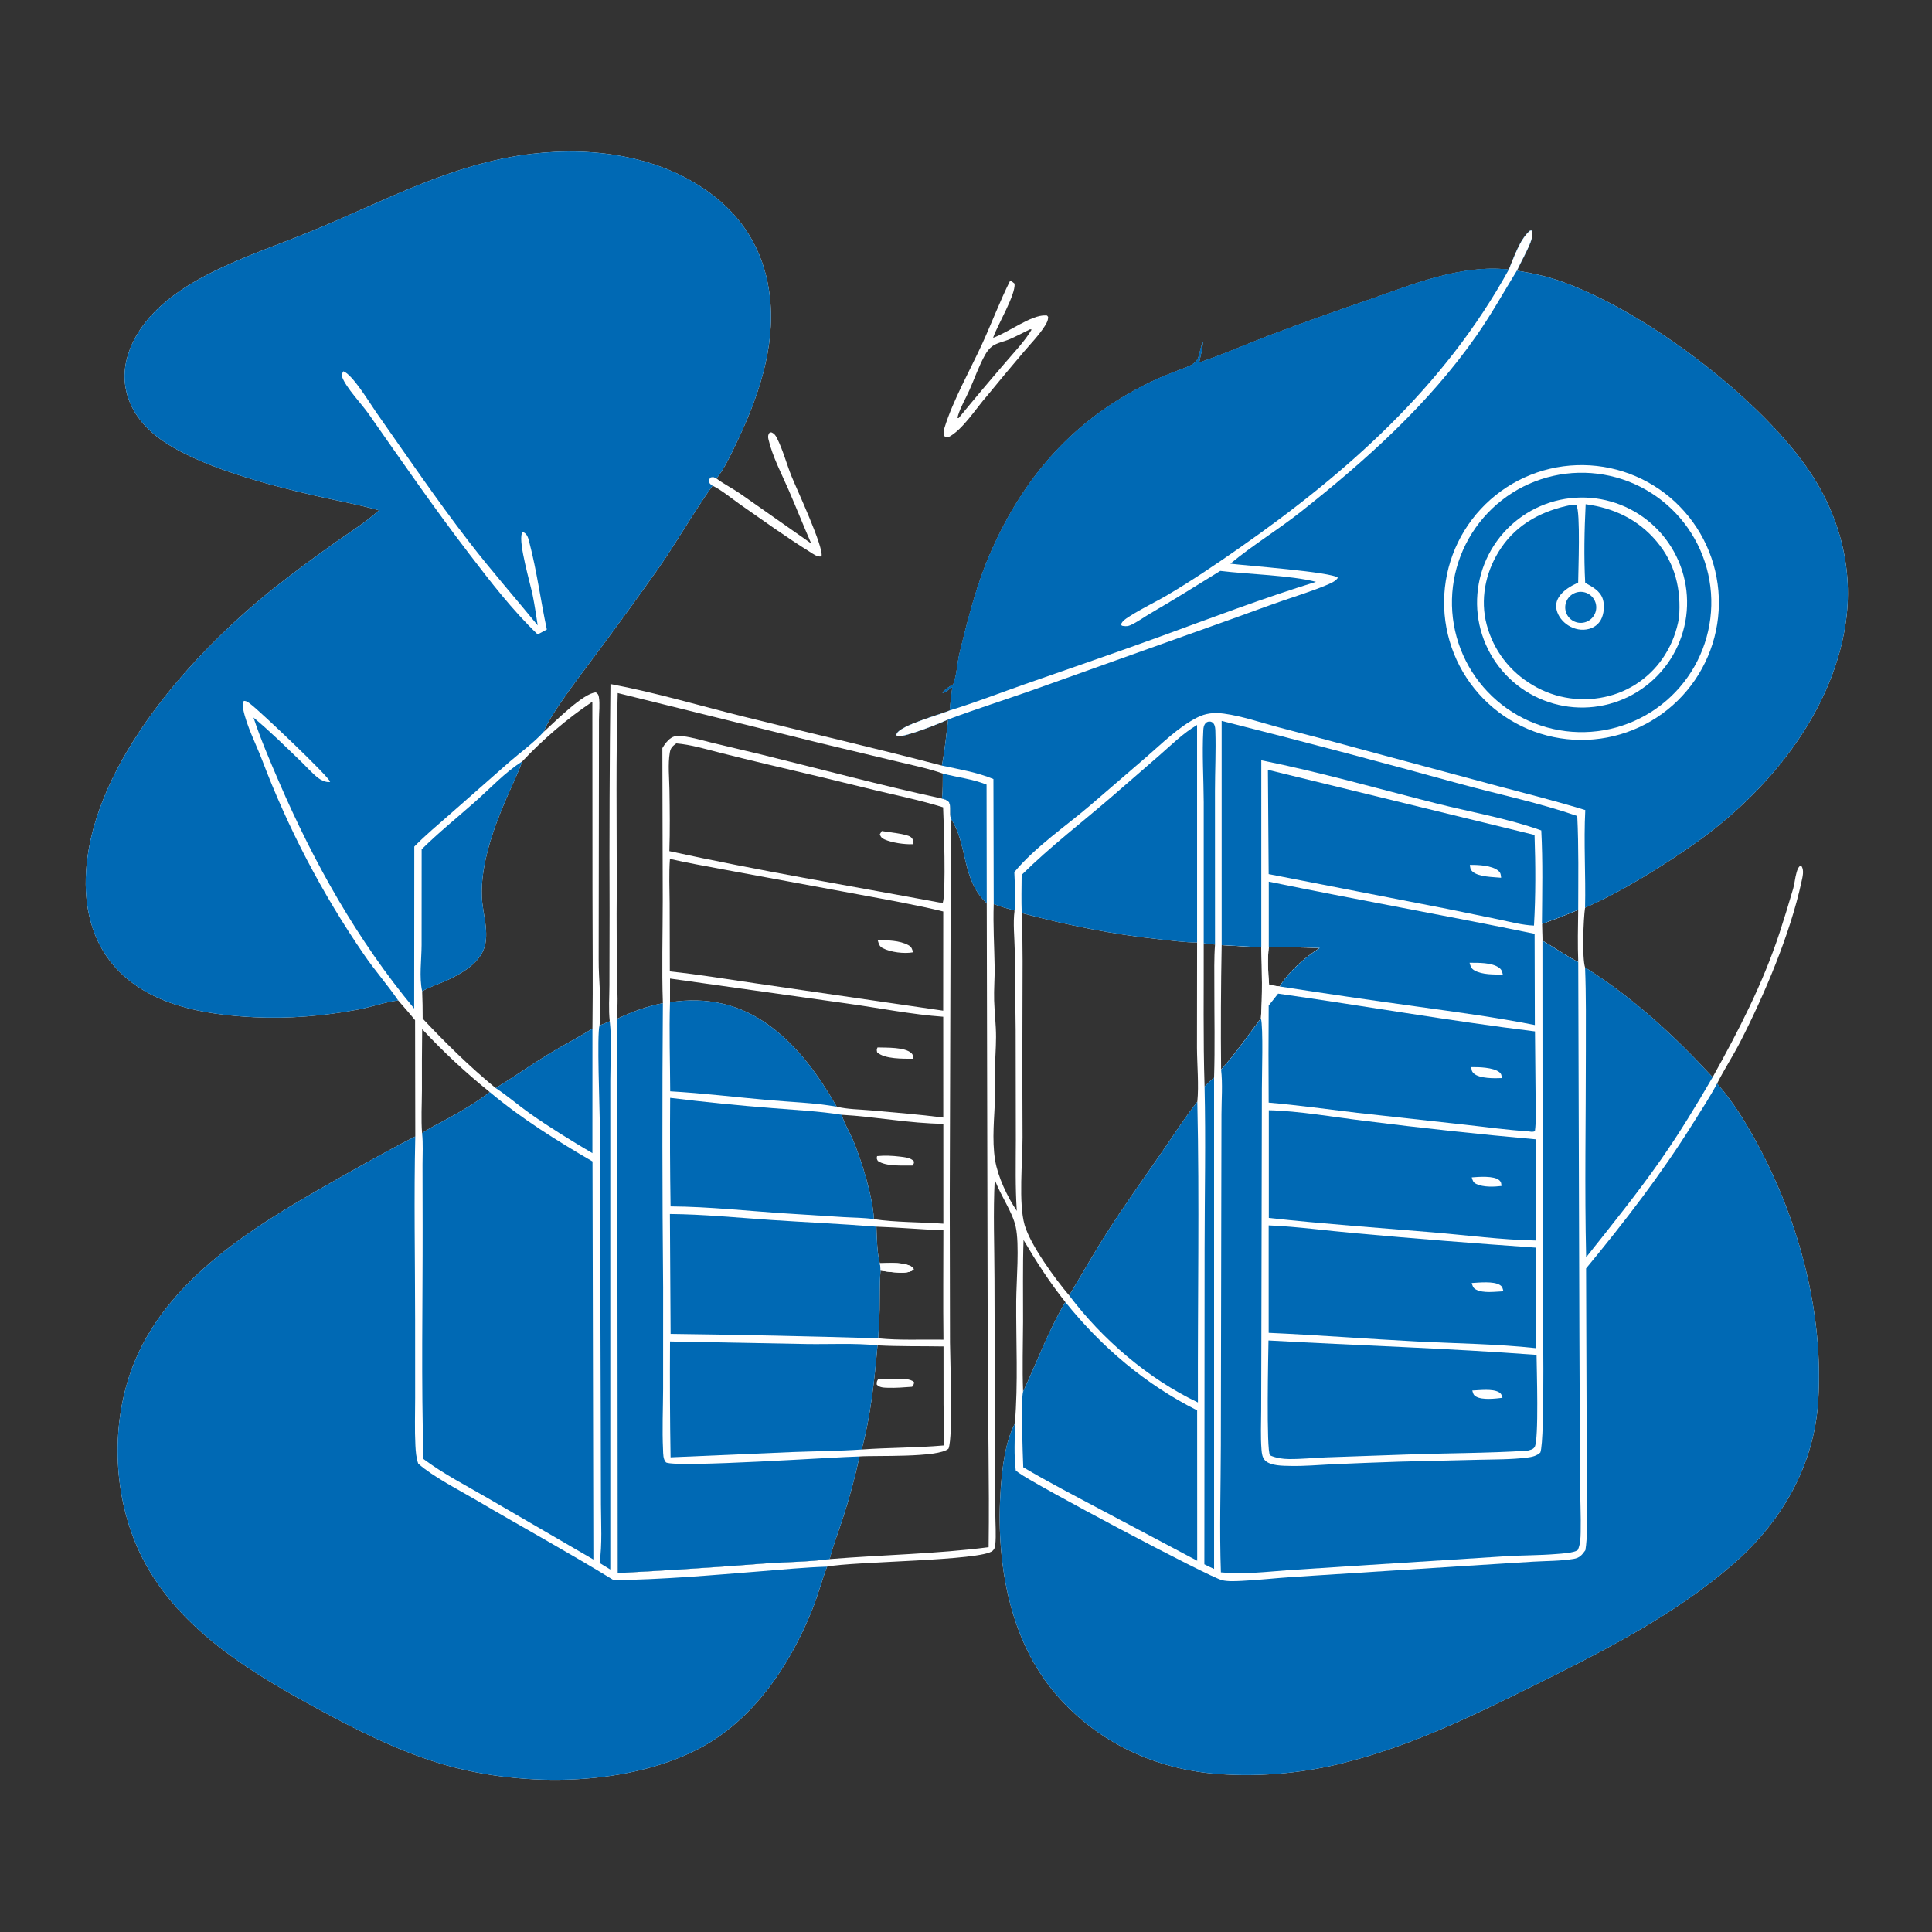
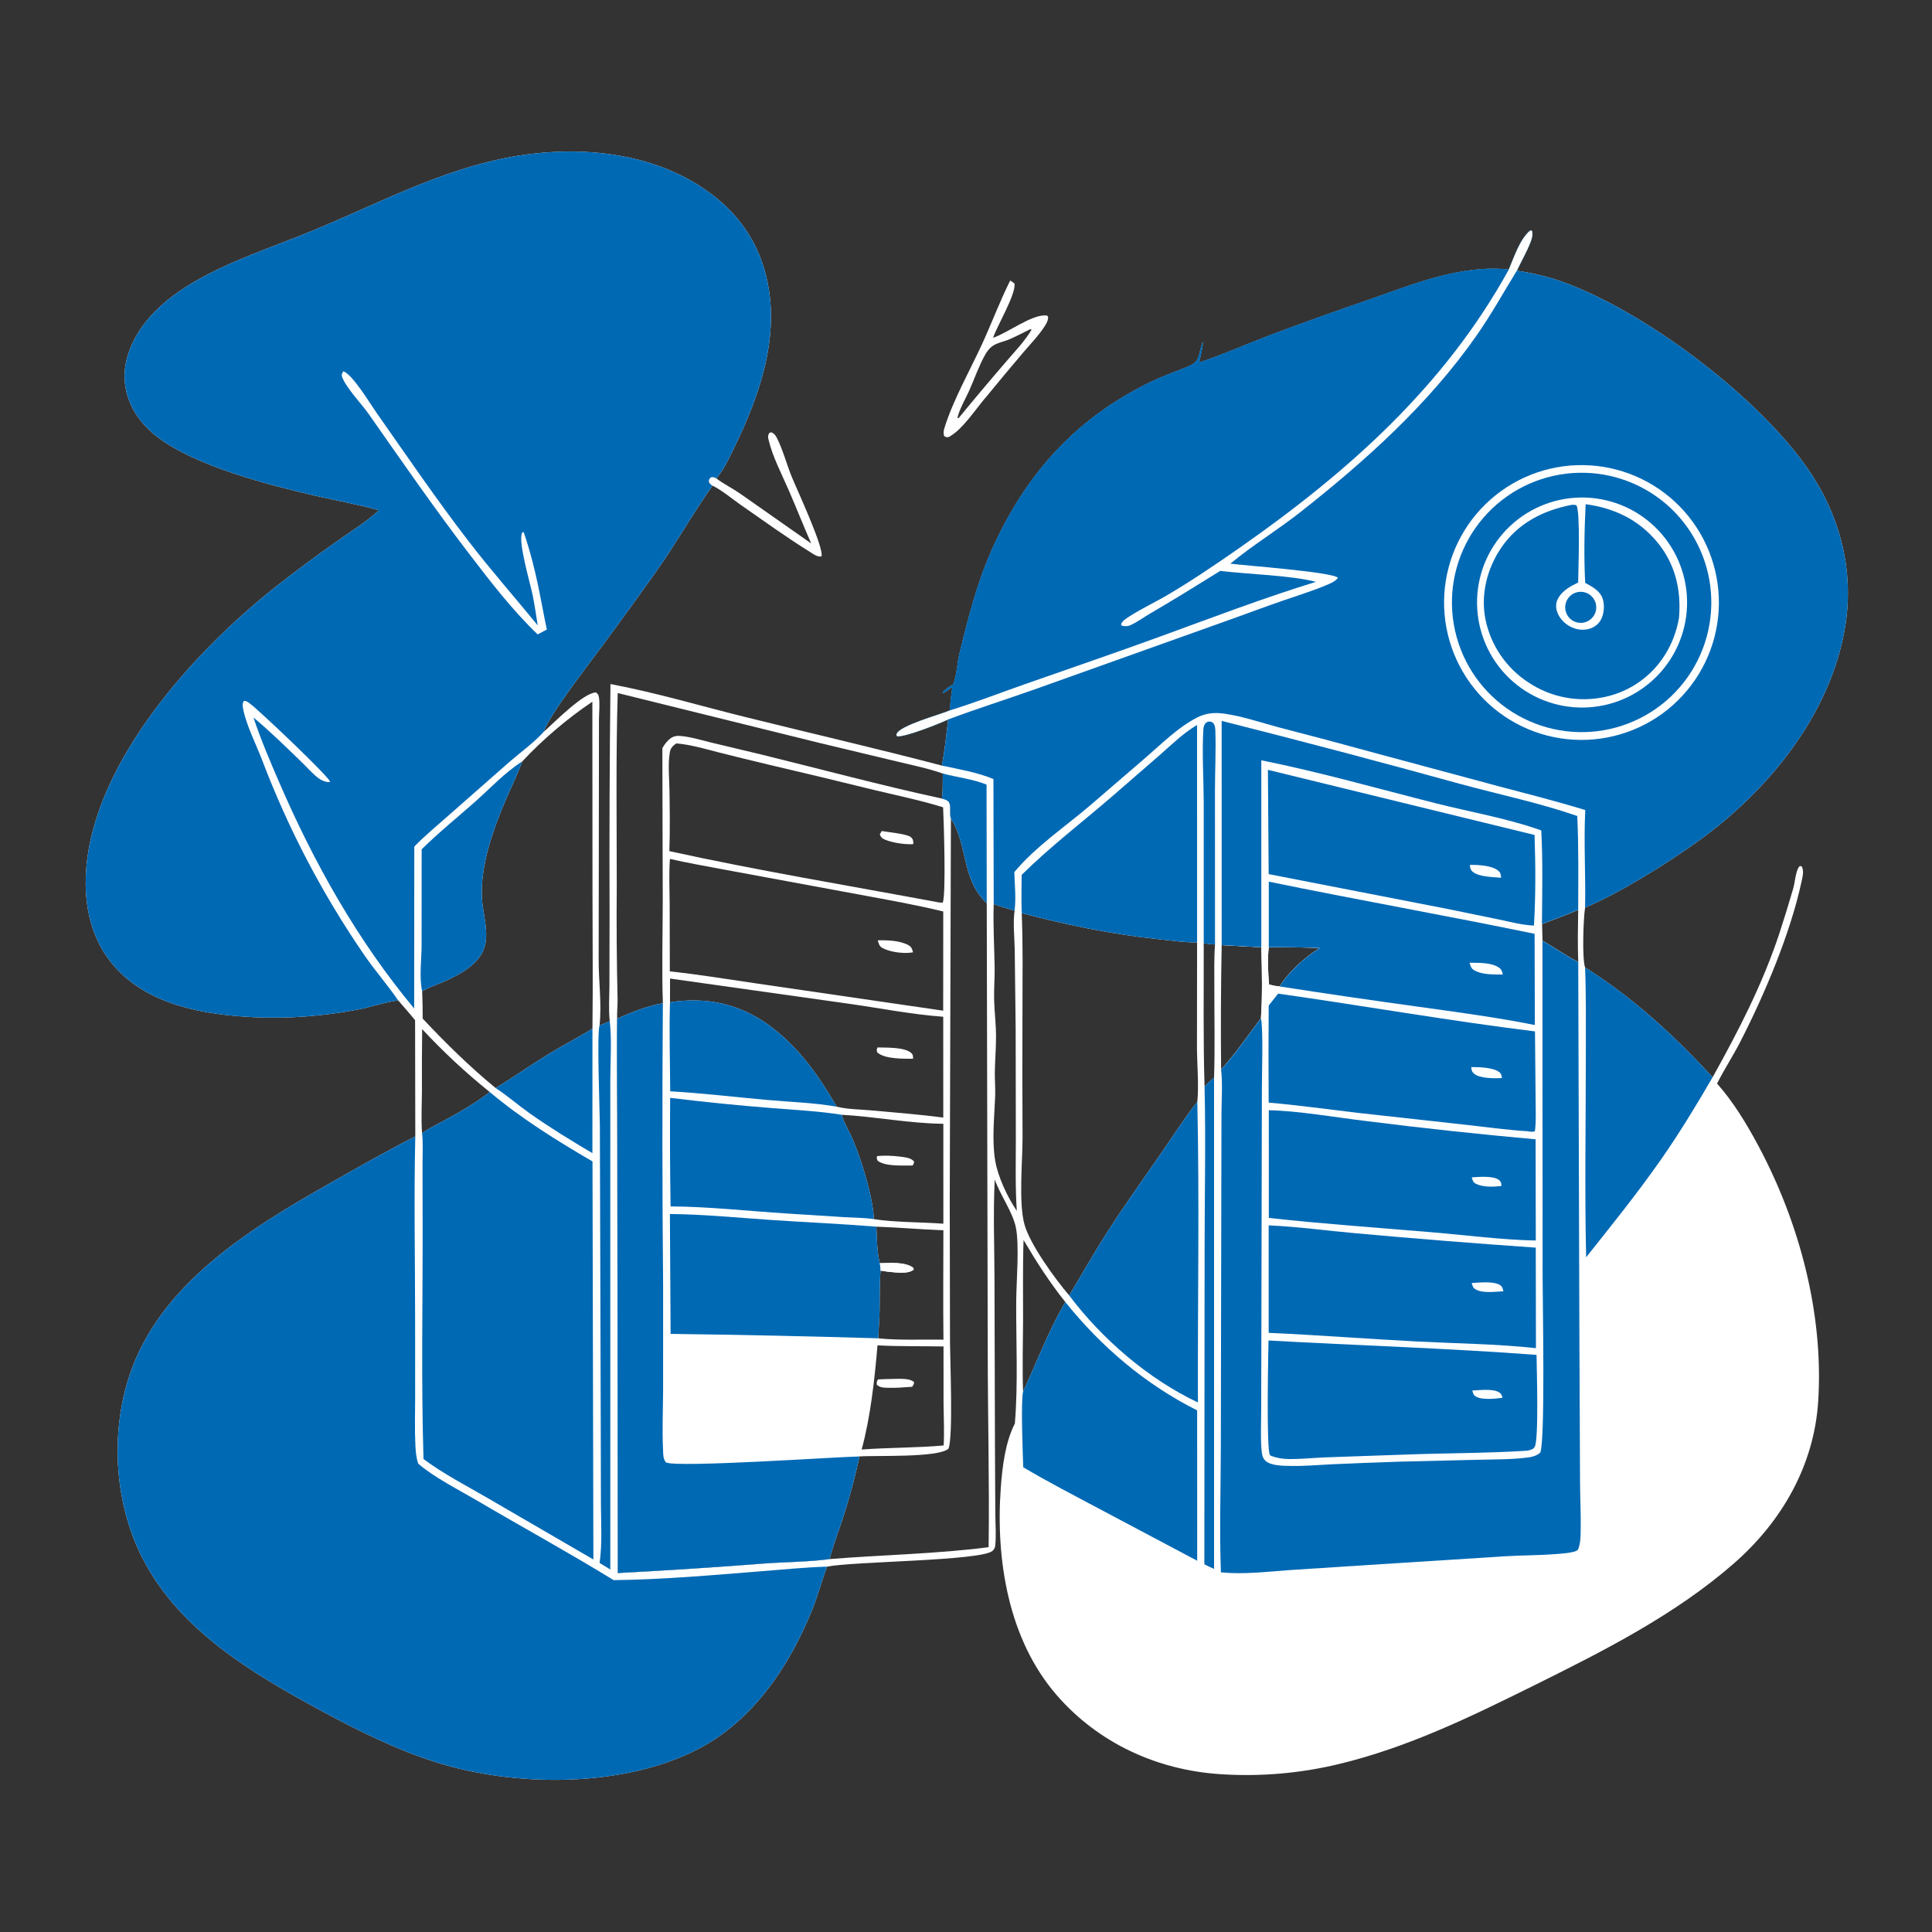
<svg xmlns="http://www.w3.org/2000/svg" width="1024" height="1024">
  <rect width="100%" height="100%" fill="#333333" stroke="none" />
  <path fill="white" d="M200.876 270.474C189.91 267.381 178.635 265.382 167.531 262.84C142.898 257.2 103.453 247.058 83.442 231.604C74.28 224.529 67.652 215.157 66.244 203.463C64.851 191.885 69.819 180.114 76.841 171.135C83.693 162.373 92.725 155.411 102.259 149.796C122.201 138.053 144.425 131.035 165.721 122.247C204.001 106.45 239.853 86.541 281.732 81.548C315.404 77.533 352.026 82.882 379.168 104.51C396.16 118.049 405.767 136.197 408.097 157.748C411.006 184.65 401.698 211.021 390.273 234.915C387.298 241.135 384.062 248.248 379.751 253.629C378.364 252.909 378.281 252.846 376.745 253.07C375.819 254.058 375.85 254.068 375.76 255.425C376.291 256.428 376.712 256.796 377.663 257.408C367.479 271.724 358.834 287.112 348.752 301.544Q333.437 323.158 317.646 344.427C311.011 353.446 291.155 378.907 288.171 387.91C293.817 382.87 309.094 367.306 315.825 366.99C316.882 367.742 317.203 368.133 317.42 369.45C318.031 373.146 317.483 377.552 317.465 381.324L317.441 406.773L317.307 508.381C317.234 520.022 319.019 531.942 317.763 543.533L323.19 541.272C322.471 535.098 322.995 528.3 323.007 522.075L323.083 483.903Q322.859 423.228 323.559 362.558C347.402 367.042 370.741 374.002 394.273 379.85C429.263 388.545 464.346 396.627 499.229 405.78C500.733 397.701 501.592 389.474 502.546 381.314C497.838 383.569 479.92 390.66 475.517 390.261C475.14 389.546 474.973 389.654 475.232 389.015C477.076 384.457 498.148 378.816 503.073 376.685L503.467 376.512C503.62 372.389 504.298 368.215 504.777 364.116C503.232 365.315 501.742 366.363 500.013 367.281L499.557 367.072C501.183 365.101 503.1 364.011 505.247 362.699C507.203 357.577 507.291 351.58 508.588 346.223C512.97 328.131 517.845 309.015 525.42 291.963C543.296 251.725 569.742 221.944 609.659 202.556C616.03 199.462 622.517 197.104 629.101 194.525C636.993 191.434 634.665 187.854 637.615 181.12C637.335 184.814 636.34 188.524 635.562 192.147C648.121 188 660.469 182.482 672.836 177.753Q698.847 167.992 725.133 158.997C748.624 150.8 774.334 140.048 799.692 142.885C802.441 136.463 805.562 126.721 810.978 122.24L811.863 122.168C812.7 124.111 811.88 126.581 811.153 128.459C809.195 133.513 806.276 138.521 803.962 143.446C812.345 144.808 820.151 146.496 828.176 149.39C871.707 165.086 929.397 208.592 956.498 246.095C974.656 271.222 983.013 301.213 977.988 332.03C970.36 378.808 936.943 419.505 899.237 446.395C882.485 458.342 858.9 473.02 840.116 481.083C839.211 486.987 838.477 507.792 840.119 512.779C865.661 528.803 887.329 548.831 907.737 570.935C921.489 546.268 934.216 521.584 943.117 494.682Q946.953 482.91 950.413 471.023C951.23 468.175 951.397 465.149 952.256 462.313C952.643 461.033 952.977 460.011 953.917 459.024L954.864 459.133C956.365 461.449 955.329 465.03 954.78 467.571C948.857 494.995 935.208 527.18 922.41 552.126C918.549 559.654 913.881 566.779 910.076 574.303C918.728 584.057 925.663 595.54 931.807 606.991C953.653 647.706 966.619 696.148 963.695 742.581C961.549 776.658 944.45 806.388 919.036 828.619C887.801 855.942 849.781 875.122 812.814 893.441C779.276 910.061 746.187 926.196 709.57 935Q701.843 936.859 693.996 938.127Q686.15 939.395 678.23 940.064Q670.31 940.733 662.363 940.799Q654.415 940.866 646.485 940.329C613.154 938.076 582.285 923.926 560.201 898.604C534.435 869.062 527.675 826.711 530.435 788.631C531.227 777.696 532.778 764.384 537.894 754.52C539.682 733.131 538.474 711.006 538.615 689.518C538.684 678.996 540.411 659.667 538.367 650.302C536.585 642.137 530.175 633.501 527.233 625.162C526.34 642.537 527.056 660.289 527.097 677.709L527.346 765.52L527.53 801.745C527.55 807.331 528.057 813.431 527.512 818.974C527.393 820.179 527.036 821.05 526.153 821.913C520.627 827.312 452.219 827.54 438.363 830.351C435.523 837.868 433.496 845.656 430.492 853.146C418.609 882.775 399.193 911.836 370.261 926.902C330.484 947.615 273.147 947.344 231.044 933.989C209.743 927.232 189.585 917.192 169.981 906.581C133.792 886.993 95.196 864.116 75.69 826.212C60.734 797.151 58.365 760.377 68.493 729.417C84.45 680.632 132.399 651.253 174.534 627.34C189.612 618.782 204.658 610.213 220.112 602.342L220.004 540.726C217.118 537.156 214.055 533.718 211.056 530.243C203.969 531.107 197.031 533.712 190.002 535.041C171.99 538.447 152.98 540.071 134.675 539.146C108.515 537.823 79.279 533.034 60.92 512.527C48.442 498.589 44.447 480.221 45.612 461.927C49.313 403.783 103.232 344.802 146.603 310.615Q162.031 298.559 178.029 287.27C185.467 282.016 193.577 276.992 200.363 270.935L200.876 270.474ZM537.74 482.626C533.997 481.601 530.335 480.511 526.689 479.182C526.308 490.34 526.999 501.364 527.181 512.509C527.278 518.45 526.728 524.372 526.918 530.33C527.124 536.789 527.941 543.212 527.921 549.678C527.903 555.877 527.376 562.059 527.278 568.253C527.212 572.404 527.613 576.551 527.468 580.704C527.081 591.772 525.642 604.003 527.43 614.921C528.877 623.755 533.92 634.362 538.927 641.809C538.089 629.276 538.4 616.612 538.415 604.053L538.322 545.689L537.833 503.675C537.722 496.967 536.839 489.241 537.74 482.626ZM678.256 522.842C683.174 514.855 691.65 507.426 699.509 502.443Q686.001 501.975 672.484 502.041C671.721 508.589 672.104 515.287 672.641 521.838C674.529 522.29 676.32 522.68 678.256 522.842ZM439.723 826.345C467.75 824.068 496.088 823.646 523.993 820.037C524.449 785.676 523.552 751.189 523.525 716.812L522.997 478.728C509.454 466.196 513.046 447.547 504.002 433.924C503.094 431.002 504.286 427.794 502.968 425.096C501.836 423.907 500.775 423.675 499.252 423.262C499.795 418.914 499.631 414.375 499.698 409.993C492.021 407.271 483.58 405.574 475.661 403.657L434.958 393.918L327.404 367.328C326.396 401.257 326.896 435.436 326.898 469.392Q326.623 499.393 327.323 529.386C327.397 532.906 326.947 536.484 327.103 539.954C326.783 562.427 327.234 584.929 327.182 607.407L327.447 833.744Q366.352 831.696 405.194 828.684C416.631 827.846 428.387 827.885 439.723 826.345ZM566.671 686.577C573.476 675.416 579.864 663.978 586.922 652.974C596.023 638.784 605.876 625.023 615.471 611.161C621.761 602.073 627.797 592.621 634.605 583.917C635.472 575.348 634.472 564.255 634.418 555.351L634.48 499.52C627.909 499.555 621.169 498.544 614.636 497.861C589.68 495.249 565.76 490.39 541.538 483.94C542.216 500.794 541.957 517.775 541.933 534.642Q541.782 568.765 541.972 602.885C541.979 615.555 539.784 637.675 543.045 649.179C546.044 659.759 559.326 677.991 566.671 686.577ZM276.771 403.604C274.348 410.421 271.105 416.836 268.257 423.474C261.496 439.233 254.65 458.281 255.404 475.575C255.788 484.386 259.678 494.705 256.374 503.213C253.38 510.923 244.588 515.974 237.473 519.33C233.037 521.422 227.96 522.929 223.756 525.376C223.927 530.216 224.071 535.039 224.027 539.884C236.418 553.037 248.746 565.195 262.712 576.699C272.201 570.919 281.281 564.491 290.751 558.689C298.4 554.002 306.423 549.955 314.013 545.167C314.314 520.885 314.045 496.566 314.029 472.28L313.963 371.923C300.706 380.816 287.649 391.966 276.771 403.604ZM223.758 545.456Q223.556 561.808 223.628 578.162C223.59 585.576 223.14 593.209 223.702 600.591C227.986 597.673 232.766 595.374 237.311 592.887C245.071 588.64 252.546 584.211 259.573 578.802Q250.027 571.125 241.061 562.778Q232.096 554.43 223.758 545.456ZM542.248 737.646C549.698 721.634 555.628 705.391 564.647 690.107C556.288 679.622 549.316 668.773 542.505 657.235C542.016 671.635 542.299 686.061 542.246 700.467C542.2 712.847 541.789 725.273 542.248 737.646ZM643.985 500.604C641.981 500.521 639.982 500.209 637.993 499.957C638.084 525.221 637.649 550.607 638.441 575.856C640.057 574.205 641.623 572.621 643.479 571.23C643.983 555.166 643.604 538.963 643.624 522.885C643.633 515.475 643.427 507.997 643.985 500.604ZM668.318 539.766C669.172 527.497 668.866 514.39 668.511 502.075L647.509 500.934Q646.884 533.919 647.204 566.908C654.914 558.423 661.403 548.891 668.318 539.766ZM817.518 498.566C823.912 502.261 829.903 506.568 836.5 509.903C836.15 500.668 836.324 491.497 836.473 482.259Q826.941 486.186 817.26 489.729C817.325 492.673 817.34 495.627 817.518 498.566Z" />
  <path fill="#0069B4" d="M799.692 142.885C802.441 136.463 805.562 126.721 810.978 122.24L811.863 122.168C812.7 124.111 811.88 126.581 811.153 128.459C809.195 133.513 806.276 138.521 803.962 143.446C812.345 144.808 820.151 146.496 828.176 149.39C871.707 165.086 929.397 208.592 956.498 246.095C974.656 271.222 983.013 301.213 977.988 332.03C970.36 378.808 936.943 419.505 899.237 446.395C882.485 458.342 858.9 473.02 840.116 481.083C840.517 463.864 839.344 446.549 840.229 429.36C824.835 424.611 809.303 420.717 793.742 416.588L728.599 399.06Q703.089 392.035 677.467 385.429C668.072 382.92 658.386 379.571 648.763 378.241C643.539 377.519 638.979 377.97 634.292 380.406C624.358 385.57 616.062 393.893 607.644 401.172L578.008 426.705C564.726 438.059 548.812 448.773 537.613 462.222C537.8 468.813 538.592 476.086 537.74 482.626C533.997 481.601 530.335 480.511 526.689 479.182L526.536 412.915C517.868 409.304 508.374 407.776 499.229 405.78C500.733 397.701 501.592 389.474 502.546 381.314C497.838 383.569 479.92 390.66 475.517 390.261C475.14 389.546 474.973 389.654 475.232 389.015C477.076 384.457 498.148 378.816 503.073 376.685L503.467 376.512C503.62 372.389 504.298 368.215 504.777 364.116C503.232 365.315 501.742 366.363 500.013 367.281L499.557 367.072C501.183 365.101 503.1 364.011 505.247 362.699C507.203 357.577 507.291 351.58 508.588 346.223C512.97 328.131 517.845 309.015 525.42 291.963C543.296 251.725 569.742 221.944 609.659 202.556C616.03 199.462 622.517 197.104 629.101 194.525C636.993 191.434 634.665 187.854 637.615 181.12C637.335 184.814 636.34 188.524 635.562 192.147C648.121 188 660.469 182.482 672.836 177.753Q698.847 167.992 725.133 158.997C748.624 150.8 774.334 140.048 799.692 142.885Z" />
  <path fill="#0069B4" d="M799.692 142.885C802.441 136.463 805.562 126.721 810.978 122.24L811.863 122.168C812.7 124.111 811.88 126.581 811.153 128.459C809.195 133.513 806.276 138.521 803.962 143.446C796.825 155.056 790.348 166.777 782.51 177.977C757.033 214.376 723.839 244.159 689.12 271.514C677.099 280.986 663.823 289.007 652.117 298.756C659.159 299.704 706.537 303.187 709.105 306.232C707.858 308.218 704.772 309.381 702.645 310.272C695.333 313.334 687.627 315.694 680.129 318.286C671.132 321.396 662.198 324.718 653.243 327.947L548.407 365.375C533.15 370.766 517.705 375.658 502.546 381.314C497.838 383.569 479.92 390.66 475.517 390.261C475.14 389.546 474.973 389.654 475.232 389.015C477.076 384.457 498.148 378.816 503.073 376.685L503.467 376.512C503.62 372.389 504.298 368.215 504.777 364.116C503.232 365.315 501.742 366.363 500.013 367.281L499.557 367.072C501.183 365.101 503.1 364.011 505.247 362.699C507.203 357.577 507.291 351.58 508.588 346.223C512.97 328.131 517.845 309.015 525.42 291.963C543.296 251.725 569.742 221.944 609.659 202.556C616.03 199.462 622.517 197.104 629.101 194.525C636.993 191.434 634.665 187.854 637.615 181.12C637.335 184.814 636.34 188.524 635.562 192.147C648.121 188 660.469 182.482 672.836 177.753Q698.847 167.992 725.133 158.997C748.624 150.8 774.334 140.048 799.692 142.885Z" />
  <path fill="white" d="M799.692 142.885C802.441 136.463 805.562 126.721 810.978 122.24L811.863 122.168C812.7 124.111 811.88 126.581 811.153 128.459C809.195 133.513 806.276 138.521 803.962 143.446C796.825 155.056 790.348 166.777 782.51 177.977C757.033 214.376 723.839 244.159 689.12 271.514C677.099 280.986 663.823 289.007 652.117 298.756C659.159 299.704 706.537 303.187 709.105 306.232C707.858 308.218 704.772 309.381 702.645 310.272C695.333 313.334 687.627 315.694 680.129 318.286C671.132 321.396 662.198 324.718 653.243 327.947L548.407 365.375C533.15 370.766 517.705 375.658 502.546 381.314C497.838 383.569 479.92 390.66 475.517 390.261C475.14 389.546 474.973 389.654 475.232 389.015C477.076 384.457 498.148 378.816 503.073 376.685L503.467 376.512C516.836 372.394 530.063 367.236 543.274 362.608C567.089 354.267 590.979 346.093 614.69 337.461C642.132 327.472 669.581 316.971 697.501 308.39C684.199 304.909 661.402 304.391 646.768 302.584C634.545 310.119 622.411 317.759 609.98 324.95C606.485 326.972 602.892 329.66 599.244 331.317C598.019 331.873 596.85 332.008 595.521 331.788C594.398 331.603 594.803 331.838 594.153 330.988C594.801 329.107 596.721 327.935 598.319 326.897C604.994 322.562 612.369 319.168 619.23 315.107C632.001 307.549 644.433 299.129 656.596 290.638C714.198 250.421 765.438 205.028 799.692 142.885Z" />
  <path fill="white" d="M832.12 246.769Q833.898 246.62 835.682 246.558Q837.465 246.495 839.249 246.521Q841.034 246.546 842.814 246.659Q844.595 246.771 846.369 246.971Q848.142 247.171 849.903 247.457Q851.664 247.744 853.41 248.116Q855.155 248.488 856.88 248.946Q858.604 249.403 860.305 249.944Q862.005 250.485 863.677 251.109Q865.349 251.733 866.988 252.438Q868.628 253.143 870.23 253.927Q871.833 254.712 873.396 255.574Q874.958 256.436 876.476 257.373Q877.995 258.31 879.465 259.321Q880.936 260.332 882.355 261.413Q883.775 262.495 885.139 263.645Q886.504 264.794 887.811 266.009Q889.118 267.225 890.363 268.502Q891.609 269.78 892.791 271.117Q893.972 272.454 895.087 273.848Q896.202 275.241 897.247 276.687Q898.292 278.134 899.265 279.63Q900.238 281.125 901.137 282.667Q902.035 284.209 902.857 285.793Q903.679 287.376 904.423 288.999Q905.166 290.621 905.829 292.277Q906.492 293.934 907.074 295.621Q907.655 297.308 908.153 299.022Q908.651 300.735 909.064 302.471Q909.477 304.207 909.805 305.961Q910.133 307.715 910.375 309.483Q910.616 311.251 910.771 313.029Q910.926 314.807 910.993 316.59Q911.061 318.373 911.041 320.157Q911.021 321.942 910.913 323.723Q910.806 325.504 910.612 327.278Q910.417 329.052 910.136 330.814Q909.855 332.576 909.488 334.323Q909.121 336.069 908.669 337.795Q908.217 339.521 907.681 341.223Q907.145 342.925 906.526 344.599Q905.907 346.273 905.207 347.914Q904.507 349.556 903.727 351.161Q902.948 352.766 902.09 354.331Q901.233 355.896 900.3 357.417Q899.367 358.938 898.361 360.412Q897.355 361.886 896.278 363.308Q895.2 364.731 894.055 366.099Q892.909 367.467 891.698 368.778Q890.487 370.088 889.213 371.338Q887.939 372.587 886.605 373.773Q885.271 374.958 883.881 376.077Q882.491 377.196 881.048 378.246Q879.605 379.295 878.112 380.273Q876.619 381.25 875.08 382.153Q873.541 383.057 871.96 383.883Q870.378 384.71 868.758 385.459Q867.139 386.207 865.484 386.875Q863.829 387.543 862.144 388.129Q860.458 388.716 858.746 389.219Q857.034 389.722 855.3 390.14Q853.565 390.559 851.812 390.892Q850.059 391.225 848.292 391.472Q846.524 391.719 844.747 391.879Q842.963 392.04 841.173 392.112Q839.383 392.185 837.592 392.17Q835.801 392.154 834.013 392.051Q832.224 391.948 830.443 391.756Q828.662 391.565 826.893 391.287Q825.123 391.008 823.37 390.643Q821.616 390.278 819.882 389.827Q818.149 389.376 816.439 388.84Q814.73 388.305 813.049 387.686Q811.368 387.067 809.72 386.366Q808.071 385.665 806.459 384.884Q804.847 384.103 803.276 383.243Q801.704 382.384 800.177 381.448Q798.649 380.513 797.169 379.503Q795.69 378.494 794.261 377.413Q792.833 376.332 791.46 375.181Q790.086 374.031 788.771 372.815Q787.456 371.599 786.202 370.32Q784.948 369.041 783.759 367.701Q782.57 366.362 781.448 364.966Q780.325 363.569 779.273 362.12Q778.221 360.67 777.242 359.17Q776.262 357.67 775.357 356.124Q774.453 354.578 773.625 352.99Q772.798 351.401 772.049 349.774Q771.301 348.146 770.633 346.484Q769.966 344.822 769.381 343.129Q768.796 341.436 768.294 339.716Q767.793 337.996 767.377 336.254Q766.962 334.511 766.632 332.751Q766.302 330.99 766.059 329.215Q765.816 327.441 765.661 325.656Q765.506 323.872 765.438 322.082Q765.371 320.292 765.392 318.5Q765.412 316.709 765.521 314.921Q765.63 313.133 765.826 311.353Q766.023 309.572 766.307 307.804Q766.591 306.035 766.961 304.283Q767.332 302.53 767.788 300.798Q768.244 299.066 768.784 297.358Q769.325 295.65 769.949 293.971Q770.573 292.292 771.279 290.646Q771.985 288.999 772.771 287.39Q773.557 285.78 774.421 284.211Q775.285 282.642 776.225 281.117Q777.165 279.593 778.179 278.116Q779.193 276.639 780.279 275.214Q781.364 273.789 782.518 272.419Q783.672 271.049 784.892 269.738Q786.112 268.426 787.395 267.176Q788.678 265.926 790.021 264.741Q791.364 263.556 792.764 262.438Q794.163 261.32 795.616 260.272Q797.069 259.224 798.572 258.249Q800.074 257.274 801.623 256.374Q803.172 255.474 804.763 254.651Q806.354 253.829 807.984 253.085Q809.613 252.341 811.278 251.679Q812.942 251.016 814.636 250.436Q816.331 249.856 818.052 249.36Q819.774 248.864 821.517 248.454Q823.261 248.043 825.023 247.718Q826.784 247.394 828.56 247.156Q830.335 246.919 832.12 246.769Z" />
  <path fill="#0069B4" d="M833.255 250.746Q834.939 250.622 836.626 250.581Q838.314 250.54 840.002 250.582Q841.689 250.624 843.373 250.749Q845.056 250.874 846.732 251.081Q848.407 251.288 850.07 251.577Q851.734 251.866 853.381 252.237Q855.028 252.607 856.655 253.058Q858.281 253.509 859.884 254.039Q861.487 254.569 863.062 255.178Q864.637 255.786 866.18 256.471Q867.723 257.156 869.23 257.915Q870.738 258.675 872.206 259.508Q873.675 260.341 875.101 261.244Q876.526 262.148 877.906 263.121Q879.286 264.094 880.616 265.133Q881.946 266.173 883.224 267.276Q884.502 268.379 885.724 269.544Q886.946 270.709 888.109 271.932Q889.272 273.156 890.374 274.435Q891.476 275.714 892.514 277.045Q893.552 278.377 894.523 279.757Q895.494 281.138 896.396 282.565Q897.299 283.992 898.13 285.461Q898.961 286.931 899.719 288.439Q900.477 289.948 901.16 291.492Q901.843 293.035 902.449 294.611Q903.055 296.186 903.584 297.79Q904.112 299.393 904.561 301.021Q905.01 302.648 905.379 304.295Q905.747 305.943 906.034 307.606Q906.322 309.27 906.527 310.946Q906.732 312.621 906.855 314.305Q906.978 315.989 907.018 317.676Q907.058 319.364 907.015 321.052Q906.972 322.739 906.846 324.423Q906.72 326.106 906.512 327.782Q906.304 329.457 906.014 331.12Q905.723 332.783 905.352 334.43Q904.98 336.077 904.529 337.703Q904.077 339.33 903.545 340.932Q903.014 342.535 902.405 344.109Q901.796 345.683 901.11 347.226Q900.424 348.769 899.664 350.276Q898.903 351.783 898.069 353.251Q897.236 354.719 896.331 356.144Q895.426 357.569 894.453 358.948Q893.479 360.328 892.439 361.657Q891.399 362.987 890.294 364.264Q889.19 365.541 888.025 366.762Q886.859 367.983 885.635 369.146Q884.411 370.309 883.132 371.41Q881.852 372.511 880.52 373.548Q879.188 374.585 877.806 375.555Q876.425 376.525 874.997 377.427Q873.57 378.328 872.1 379.158Q870.63 379.989 869.121 380.746Q867.612 381.503 866.068 382.185Q864.524 382.867 862.948 383.472Q861.372 384.078 859.768 384.605Q858.164 385.132 856.537 385.58Q854.909 386.028 853.261 386.396Q851.614 386.763 849.95 387.05Q848.286 387.336 846.611 387.54Q844.935 387.744 843.251 387.866Q841.569 387.988 839.882 388.027Q838.196 388.066 836.51 388.022Q834.823 387.978 833.141 387.851Q831.459 387.725 829.785 387.516Q828.111 387.307 826.45 387.017Q824.788 386.726 823.143 386.354Q821.497 385.982 819.872 385.53Q818.247 385.078 816.646 384.547Q815.045 384.016 813.472 383.406Q811.899 382.797 810.358 382.112Q808.816 381.426 807.311 380.666Q805.805 379.906 804.338 379.072Q802.871 378.239 801.447 377.335Q800.023 376.431 798.645 375.458Q797.267 374.485 795.939 373.445Q794.61 372.406 793.334 371.302Q792.058 370.199 790.838 369.035Q789.617 367.87 788.456 366.647Q787.294 365.424 786.193 364.146Q785.093 362.867 784.057 361.536Q783.02 360.205 782.05 358.825Q781.081 357.445 780.18 356.019Q779.279 354.593 778.449 353.124Q777.619 351.655 776.862 350.148Q776.105 348.64 775.423 347.098Q774.741 345.555 774.135 343.98Q773.53 342.406 773.002 340.804Q772.474 339.201 772.026 337.575Q771.578 335.949 771.21 334.303Q770.842 332.657 770.555 330.994Q770.268 329.332 770.063 327.658Q769.858 325.983 769.735 324.301Q769.612 322.619 769.572 320.932Q769.532 319.246 769.575 317.56Q769.618 315.873 769.743 314.191Q769.869 312.509 770.077 310.835Q770.285 309.161 770.574 307.499Q770.864 305.837 771.235 304.192Q771.605 302.546 772.057 300.921Q772.508 299.295 773.038 297.694Q773.568 296.092 774.176 294.519Q774.785 292.946 775.469 291.404Q776.154 289.862 776.913 288.356Q777.673 286.85 778.505 285.383Q779.337 283.915 780.241 282.491Q781.144 281.066 782.116 279.688Q783.088 278.309 784.127 276.98Q785.165 275.651 786.268 274.374Q787.37 273.097 788.534 271.876Q789.698 270.655 790.92 269.492Q792.143 268.33 793.421 267.229Q794.698 266.128 796.029 265.09Q797.359 264.053 798.739 263.083Q800.118 262.112 801.544 261.21Q802.969 260.308 804.437 259.477Q805.905 258.646 807.412 257.889Q808.92 257.131 810.462 256.448Q812.004 255.765 813.578 255.158Q815.153 254.552 816.754 254.023Q818.356 253.495 819.982 253.045Q821.608 252.596 823.254 252.227Q824.9 251.858 826.562 251.57Q828.224 251.282 829.898 251.076Q831.573 250.87 833.255 250.746Z" />
  <path fill="white" d="M834.948 263.802Q836.31 263.714 837.676 263.694Q839.041 263.673 840.405 263.719Q841.77 263.765 843.13 263.878Q844.491 263.991 845.844 264.171Q847.198 264.35 848.541 264.596Q849.884 264.842 851.213 265.153Q852.542 265.464 853.855 265.84Q855.167 266.216 856.46 266.656Q857.752 267.096 859.021 267.599Q860.291 268.102 861.534 268.666Q862.777 269.23 863.991 269.855Q865.205 270.48 866.387 271.163Q867.569 271.847 868.716 272.587Q869.863 273.328 870.972 274.124Q872.081 274.919 873.15 275.769Q874.219 276.618 875.245 277.519Q876.271 278.42 877.252 279.37Q878.233 280.319 879.165 281.316Q880.098 282.313 880.981 283.355Q881.864 284.396 882.695 285.479Q883.525 286.563 884.302 287.686Q885.079 288.808 885.799 289.968Q886.52 291.128 887.183 292.321Q887.846 293.515 888.45 294.739Q889.053 295.964 889.596 297.217Q890.139 298.469 890.62 299.747Q891.101 301.025 891.518 302.325Q891.936 303.625 892.289 304.943Q892.642 306.262 892.931 307.597Q893.219 308.931 893.442 310.278Q893.664 311.625 893.82 312.981Q893.976 314.338 894.066 315.7Q894.156 317.062 894.178 318.427Q894.201 319.793 894.157 321.157Q894.112 322.522 894.001 323.882Q893.89 325.243 893.712 326.597Q893.534 327.951 893.291 329.294Q893.047 330.637 892.737 331.967Q892.428 333.297 892.053 334.61Q891.679 335.923 891.241 337.216Q890.803 338.509 890.302 339.779Q889.801 341.049 889.238 342.293Q888.675 343.537 888.052 344.751Q887.429 345.966 886.747 347.149Q886.065 348.332 885.326 349.48Q884.587 350.628 883.793 351.738Q882.999 352.849 882.151 353.919Q881.303 354.989 880.403 356.016Q879.504 357.043 878.555 358.025Q877.607 359.007 876.611 359.941Q875.616 360.876 874.575 361.76Q873.535 362.644 872.453 363.476Q871.37 364.309 870.249 365.087Q869.127 365.865 867.968 366.587Q866.81 367.309 865.617 367.974Q864.424 368.638 863.201 369.244Q861.977 369.849 860.725 370.393Q859.473 370.938 858.196 371.421Q856.919 371.903 855.619 372.322Q854.32 372.742 853.001 373.097Q851.683 373.452 850.349 373.742Q849.015 374.032 847.668 374.256Q846.322 374.481 844.965 374.639Q843.609 374.797 842.247 374.888Q840.882 374.979 839.515 375.004Q838.148 375.028 836.781 374.985Q835.414 374.943 834.051 374.833Q832.688 374.723 831.331 374.546Q829.975 374.369 828.629 374.126Q827.284 373.883 825.951 373.574Q824.619 373.265 823.304 372.891Q821.988 372.517 820.693 372.079Q819.397 371.641 818.125 371.14Q816.852 370.639 815.606 370.076Q814.36 369.513 813.142 368.889Q811.925 368.265 810.74 367.583Q809.555 366.9 808.405 366.16Q807.255 365.42 806.142 364.624Q805.03 363.829 803.958 362.98Q802.886 362.13 801.857 361.229Q800.828 360.329 799.845 359.378Q798.861 358.428 797.926 357.43Q796.99 356.433 796.105 355.391Q795.219 354.349 794.386 353.264Q793.553 352.18 792.774 351.056Q791.995 349.932 791.272 348.771Q790.549 347.61 789.884 346.415Q789.219 345.22 788.614 343.993Q788.008 342.767 787.464 341.513Q786.919 340.258 786.437 338.978Q785.955 337.698 785.536 336.397Q785.117 335.095 784.763 333.774Q784.408 332.453 784.119 331.116Q783.83 329.779 783.607 328.43Q783.384 327.081 783.227 325.722Q783.071 324.364 782.981 322.999Q782.891 321.634 782.869 320.267Q782.846 318.9 782.891 317.533Q782.936 316.166 783.047 314.803Q783.159 313.44 783.337 312.084Q783.516 310.728 783.761 309.382Q784.006 308.037 784.317 306.705Q784.627 305.373 785.003 304.058Q785.379 302.743 785.818 301.448Q786.258 300.154 786.761 298.882Q787.264 297.61 787.829 296.364Q788.393 295.119 789.019 293.902Q789.644 292.686 790.328 291.502Q791.012 290.318 791.754 289.169Q792.495 288.02 793.292 286.908Q794.089 285.797 794.94 284.726Q795.791 283.655 796.693 282.628Q797.595 281.6 798.547 280.618Q799.498 279.636 800.497 278.701Q801.496 277.767 802.539 276.883Q803.583 275.999 804.668 275.167Q805.754 274.335 806.879 273.558Q808.004 272.78 809.166 272.059Q810.328 271.337 811.523 270.674Q812.719 270.011 813.946 269.407Q815.174 268.803 816.429 268.26Q817.684 267.717 818.964 267.237Q820.245 266.756 821.547 266.339Q822.85 265.922 824.171 265.569Q825.492 265.217 826.829 264.929Q828.166 264.642 829.516 264.421Q830.866 264.199 832.224 264.045Q833.583 263.89 834.948 263.802Z" />
  <path fill="#0069B4" d="M840.427 267.237C855.453 269.274 868.193 275.262 878.06 286.973C887.885 298.634 891.172 312.532 889.906 327.506C888.675 334.516 886.239 341.105 882.433 347.138Q881.768 348.198 881.051 349.222Q880.333 350.247 879.566 351.235Q878.798 352.223 877.982 353.171Q877.165 354.119 876.302 355.025Q875.44 355.93 874.533 356.792Q873.625 357.653 872.676 358.468Q871.727 359.283 870.738 360.049Q869.75 360.816 868.724 361.532Q867.698 362.247 866.637 362.911Q865.577 363.574 864.484 364.184Q863.392 364.793 862.27 365.347Q861.148 365.901 860 366.398Q858.852 366.895 857.681 367.334Q856.509 367.773 855.317 368.152Q854.125 368.532 852.916 368.851Q851.706 369.171 850.482 369.429Q849.195 369.705 847.897 369.916Q846.598 370.127 845.291 370.273Q843.983 370.42 842.67 370.501Q841.356 370.582 840.041 370.597Q838.725 370.613 837.41 370.562Q836.096 370.512 834.785 370.397Q833.474 370.281 832.171 370.101Q830.868 369.92 829.575 369.675Q828.282 369.429 827.004 369.12Q825.725 368.811 824.463 368.438Q823.201 368.065 821.959 367.63Q820.718 367.195 819.499 366.698Q818.281 366.202 817.088 365.646Q815.896 365.089 814.733 364.474Q813.57 363.859 812.439 363.186Q811.308 362.514 810.212 361.786Q809.128 361.085 808.079 360.332Q807.031 359.578 806.021 358.774Q805.011 357.97 804.042 357.117Q803.072 356.264 802.146 355.365Q801.22 354.465 800.34 353.521Q799.459 352.577 798.626 351.591Q797.793 350.604 797.009 349.578Q796.226 348.552 795.494 347.489Q794.762 346.425 794.083 345.327Q793.404 344.229 792.78 343.098Q792.156 341.968 791.589 340.809Q791.021 339.649 790.512 338.463Q790.002 337.276 789.551 336.067Q789.101 334.857 788.71 333.626Q788.32 332.396 787.99 331.147Q787.661 329.899 787.393 328.636C784.662 315.316 788.064 301.552 795.631 290.373C804.41 277.402 817.705 270.595 832.763 267.624C833.845 267.477 834.466 267.476 835.509 267.811C837.753 270.884 836.499 303.148 836.453 308.758C832.611 310.571 828.593 312.787 826.228 316.458C824.908 318.507 824.465 320.789 825.011 323.174C825.798 326.616 828.226 329.587 831.167 331.46C834.428 333.536 838.437 334.364 842.201 333.328C844.856 332.597 847.126 330.98 848.474 328.549C850.155 325.518 850.573 320.826 849.519 317.527C848.113 313.126 843.953 310.987 840.183 308.923C839.454 295.155 839.751 280.993 840.427 267.237Z" />
  <path fill="#0069B4" d="M836.614 313.766Q836.812 313.737 837.011 313.717Q837.21 313.698 837.41 313.688Q837.609 313.678 837.81 313.678Q838.01 313.678 838.209 313.687Q838.409 313.697 838.608 313.716Q838.807 313.735 839.005 313.764Q839.203 313.793 839.399 313.832Q839.595 313.87 839.79 313.918Q839.984 313.966 840.175 314.024Q840.367 314.081 840.555 314.148Q840.744 314.214 840.929 314.29Q841.114 314.366 841.295 314.451Q841.477 314.535 841.654 314.628Q841.83 314.722 842.003 314.824Q842.175 314.926 842.342 315.036Q842.509 315.146 842.67 315.264Q842.832 315.382 842.987 315.508Q843.143 315.633 843.292 315.766Q843.441 315.9 843.584 316.04Q843.726 316.18 843.862 316.327Q843.997 316.474 844.126 316.628Q844.254 316.781 844.375 316.941Q844.495 317.1 844.608 317.265Q844.721 317.431 844.825 317.601Q844.93 317.771 845.026 317.947Q845.122 318.122 845.21 318.302Q845.297 318.482 845.376 318.666Q845.455 318.849 845.525 319.037Q845.594 319.224 845.655 319.415Q845.715 319.606 845.766 319.799Q845.818 319.992 845.859 320.188Q845.901 320.384 845.933 320.581Q845.965 320.778 845.988 320.977Q846.01 321.176 846.023 321.375Q846.036 321.575 846.039 321.775Q846.042 321.975 846.035 322.175Q846.028 322.375 846.012 322.574Q845.996 322.774 845.97 322.972Q845.944 323.17 845.908 323.367Q845.872 323.564 845.827 323.759Q845.782 323.954 845.728 324.146Q845.673 324.338 845.609 324.528Q845.545 324.718 845.472 324.904Q845.399 325.09 845.317 325.273Q845.235 325.455 845.145 325.633Q845.054 325.811 844.955 325.985Q844.855 326.159 844.748 326.327Q844.64 326.496 844.524 326.659Q844.409 326.822 844.285 326.98Q844.162 327.137 844.031 327.288Q843.9 327.439 843.761 327.584Q843.623 327.729 843.478 327.866Q843.333 328.004 843.182 328.135Q843.03 328.265 842.872 328.388Q842.715 328.511 842.551 328.626Q842.388 328.742 842.219 328.849Q842.05 328.956 841.876 329.054Q841.702 329.153 841.523 329.243Q841.345 329.334 841.162 329.415Q840.979 329.496 840.793 329.569Q840.606 329.641 840.417 329.705Q840.227 329.768 840.034 329.822Q839.842 329.876 839.647 329.92Q839.452 329.965 839.255 330Q838.987 330.048 838.717 330.077Q838.447 330.107 838.176 330.119Q837.904 330.131 837.632 330.125Q837.361 330.119 837.09 330.095Q836.819 330.071 836.551 330.03Q836.282 329.988 836.017 329.928Q835.752 329.869 835.491 329.792Q835.23 329.716 834.975 329.622Q834.72 329.528 834.472 329.418Q834.224 329.307 833.983 329.18Q833.743 329.054 833.511 328.912Q833.279 328.769 833.058 328.612Q832.836 328.455 832.625 328.284Q832.414 328.112 832.215 327.927Q832.016 327.742 831.829 327.544Q831.643 327.347 831.47 327.137Q831.297 326.927 831.138 326.707Q830.979 326.486 830.836 326.256Q830.692 326.025 830.564 325.785Q830.435 325.546 830.323 325.298Q830.211 325.051 830.115 324.796Q830.02 324.542 829.941 324.282Q829.863 324.022 829.801 323.757Q829.74 323.492 829.696 323.224Q829.653 322.955 829.627 322.685Q829.601 322.414 829.593 322.143Q829.585 321.871 829.595 321.599Q829.605 321.328 829.633 321.057Q829.661 320.787 829.707 320.519Q829.753 320.251 829.816 319.987Q829.879 319.723 829.96 319.463Q830.04 319.204 830.138 318.95Q830.236 318.696 830.35 318.45Q830.464 318.203 830.594 317.964Q830.724 317.726 830.87 317.496Q831.015 317.267 831.176 317.047Q831.336 316.828 831.511 316.62Q831.685 316.411 831.873 316.215Q832.061 316.019 832.262 315.835Q832.462 315.652 832.675 315.482Q832.887 315.312 833.11 315.156Q833.333 315.001 833.565 314.861Q833.798 314.72 834.04 314.595Q834.281 314.471 834.53 314.362Q834.779 314.254 835.035 314.162Q835.291 314.07 835.552 313.995Q835.814 313.92 836.079 313.863Q836.345 313.806 836.614 313.766Z" />
  <path fill="#0069B4" d="M200.876 270.474C189.91 267.381 178.635 265.382 167.531 262.84C142.898 257.2 103.453 247.058 83.442 231.604C74.28 224.529 67.652 215.157 66.244 203.463C64.851 191.885 69.819 180.114 76.841 171.135C83.693 162.373 92.725 155.411 102.259 149.796C122.201 138.053 144.425 131.035 165.721 122.247C204.001 106.45 239.853 86.541 281.732 81.548C315.404 77.533 352.026 82.882 379.168 104.51C396.16 118.049 405.767 136.197 408.097 157.748C411.006 184.65 401.698 211.021 390.273 234.915C387.298 241.135 384.062 248.248 379.751 253.629C378.364 252.909 378.281 252.846 376.745 253.07C375.819 254.058 375.85 254.068 375.76 255.425C376.291 256.428 376.712 256.796 377.663 257.408C367.479 271.724 358.834 287.112 348.752 301.544Q333.437 323.158 317.646 344.427C311.011 353.446 291.155 378.907 288.171 387.91C282.641 393.924 276.091 398.562 269.948 403.883L238.717 431.356C232.285 437.046 225.576 442.551 219.583 448.704L219.525 534.547C189.553 498.562 166.373 457.297 147.876 414.415C143.024 403.168 138.21 391.954 134.351 380.317C143.01 387.464 151 395.409 159.099 403.173C162.212 406.158 165.313 409.724 168.674 412.383C170.05 413.471 172.708 414.68 174.501 414.489C174.662 414.472 174.816 414.415 174.973 414.379C174.632 411.889 137.736 376.88 132.928 373.281C131.703 372.364 130.838 371.489 129.267 371.475C128.339 372.815 128.603 374.436 128.909 375.956C130.626 384.496 135.659 394.364 138.82 402.551Q143.997 416.213 149.982 429.542Q155.967 442.87 162.738 455.817Q169.509 468.764 177.042 481.283Q184.574 493.802 192.842 505.848C198.558 514.248 205.319 521.872 211.056 530.243C203.969 531.107 197.031 533.712 190.002 535.041C171.99 538.447 152.98 540.071 134.675 539.146C108.515 537.823 79.279 533.034 60.92 512.527C48.442 498.589 44.447 480.221 45.612 461.927C49.313 403.783 103.232 344.802 146.603 310.615Q162.031 298.559 178.029 287.27C185.467 282.016 193.577 276.992 200.363 270.935L200.876 270.474Z" />
-   <path fill="white" d="M181.984 196.785C186.963 198.581 195.884 213.524 199.443 218.598C215.612 241.65 231.405 264.857 248.602 287.174C260.291 302.344 272.886 316.646 284.995 331.451C284.167 326.202 283.414 320.905 282.371 315.696C281.074 309.217 274.786 288.086 276.569 282.852C276.826 282.1 276.639 282.312 277.247 282.021C277.37 282.07 277.501 282.105 277.617 282.168C279.632 283.273 280.096 285.585 280.6 287.629C284.565 302.708 286.56 318.402 289.835 333.655L284.977 336.254C271.468 323.257 260.277 308.7 248.909 293.86C230.148 269.368 213.081 244.644 195.409 219.419C191.622 214.014 183.462 205.59 181.332 199.813C180.841 198.483 181.39 197.965 181.984 196.785Z" />
+   <path fill="white" d="M181.984 196.785C186.963 198.581 195.884 213.524 199.443 218.598C215.612 241.65 231.405 264.857 248.602 287.174C260.291 302.344 272.886 316.646 284.995 331.451C284.167 326.202 283.414 320.905 282.371 315.696C281.074 309.217 274.786 288.086 276.569 282.852C276.826 282.1 276.639 282.312 277.247 282.021C277.37 282.07 277.501 282.105 277.617 282.168C284.565 302.708 286.56 318.402 289.835 333.655L284.977 336.254C271.468 323.257 260.277 308.7 248.909 293.86C230.148 269.368 213.081 244.644 195.409 219.419C191.622 214.014 183.462 205.59 181.332 199.813C180.841 198.483 181.39 197.965 181.984 196.785Z" />
  <path fill="#0069B4" d="M220.112 602.342C219.367 634.667 220.008 667.159 220.023 699.503L220.038 740.851C220.03 749.249 219.741 757.768 220.175 766.153C220.338 769.315 220.602 772.773 221.681 775.765C229.657 782.802 243.229 789.677 252.651 795.217C276.773 809.402 301.41 822.866 325.25 837.508C351.161 837.206 377.068 834.902 402.888 832.842C414.723 831.898 426.489 830.727 438.363 830.351C435.523 837.868 433.496 845.656 430.492 853.146C418.609 882.775 399.193 911.836 370.261 926.902C330.484 947.615 273.147 947.344 231.044 933.989C209.743 927.232 189.585 917.192 169.981 906.581C133.792 886.993 95.196 864.116 75.69 826.212C60.734 797.151 58.365 760.377 68.493 729.417C84.45 680.632 132.399 651.253 174.534 627.34C189.612 618.782 204.658 610.213 220.112 602.342Z" />
-   <path fill="#0069B4" d="M910.076 574.303C918.728 584.057 925.663 595.54 931.807 606.991C953.653 647.706 966.619 696.148 963.695 742.581C961.549 776.658 944.45 806.388 919.036 828.619C887.801 855.942 849.781 875.122 812.814 893.441C779.276 910.061 746.187 926.196 709.57 935Q701.843 936.859 693.996 938.127Q686.15 939.395 678.23 940.064Q670.31 940.733 662.363 940.799Q654.415 940.866 646.485 940.329C613.154 938.076 582.285 923.926 560.201 898.604C534.435 869.062 527.675 826.711 530.435 788.631C531.227 777.696 532.778 764.384 537.894 754.52C537.926 762.863 537.319 771.048 538.373 779.367Q539.087 779.983 539.846 780.542C548.27 786.823 640.592 835.787 647.737 837.533C650.878 838.301 655.126 838.04 658.343 837.882C667.284 837.445 676.208 836.4 685.147 835.829L773.556 830.164L812.665 827.71C819.667 827.299 827.159 827.394 834.063 826.24C837.251 825.707 838.475 824.187 840.288 821.636C841.405 814.614 841.073 807.403 841.065 800.311L841.001 771.985L840.656 672.286C861.226 647.366 880.468 622.438 897.592 594.974C901.829 588.179 906.338 581.382 910.076 574.303Z" />
  <path fill="#0069B4" d="M840.119 512.779C865.661 528.803 887.329 548.831 907.737 570.935C899.149 585.746 890.304 600.306 880.505 614.359C868.01 632.279 854.271 649.292 840.684 666.386C839.848 630.073 840.545 593.621 840.528 557.291C840.521 542.465 840.708 527.595 840.119 512.779Z" />
  <path fill="#0069B4" d="M317.763 543.533L323.19 541.272C324.318 551.407 323.476 562.44 323.474 572.667L323.465 634.77L323.476 831.875L317.798 828.409C319.232 818.321 318.566 807.687 318.514 797.511L318.405 752.935L317.943 596.467C317.842 587.501 316.32 548.137 317.763 543.533Z" />
  <path fill="white" d="M647.498 382.091Q711.16 398.155 774.447 415.634C794.812 421.159 816.071 425.576 835.978 432.5C836.785 449.058 836.498 465.683 836.473 482.259Q826.941 486.186 817.26 489.729C817.325 492.673 817.34 495.627 817.518 498.566C823.912 502.261 829.903 506.568 836.5 509.903L837.11 708.5L837.455 784.928C837.482 794.002 837.991 803.147 837.785 812.207C837.713 815.345 837.605 818.62 836.271 821.505C834.179 823.146 827.554 823.435 824.776 823.665C815.939 824.396 807.037 824.292 798.185 824.833L719.281 829.852L683.194 832.204C671.016 833.088 659.344 834.555 647.103 833.386C646.294 811.012 647.029 788.435 647.07 766.037L647.304 638.635L647.405 590.591C647.419 582.88 648.096 574.525 647.204 566.908C654.914 558.423 661.403 548.891 668.318 539.766C669.172 527.497 668.866 514.39 668.511 502.075L647.509 500.934L647.498 382.091ZM672.641 521.838C674.529 522.29 676.32 522.68 678.256 522.842C683.174 514.855 691.65 507.426 699.509 502.443Q686.001 501.975 672.484 502.041C671.721 508.589 672.104 515.287 672.641 521.838Z" />
  <path fill="#0069B4" d="M817.518 498.566C823.912 502.261 829.903 506.568 836.5 509.903L837.11 708.5L837.455 784.928C837.482 794.002 837.991 803.147 837.785 812.207C837.713 815.345 837.605 818.62 836.271 821.505C834.179 823.146 827.554 823.435 824.776 823.665C815.939 824.396 807.037 824.292 798.185 824.833L719.281 829.852L683.194 832.204C671.016 833.088 659.344 834.555 647.103 833.386C646.294 811.012 647.029 788.435 647.07 766.037L647.304 638.635L647.405 590.591C647.419 582.88 648.096 574.525 647.204 566.908C654.914 558.423 661.403 548.891 668.318 539.766C669.614 544.529 668.801 570.405 668.822 576.922L668.548 710.932L668.447 747.7C668.422 754.517 668.091 761.497 668.62 768.288C668.78 770.346 669.009 772.482 670.508 774.033C673.391 777.015 680.184 776.879 684.12 776.969C691.297 777.132 698.571 776.453 705.746 776.104Q723.713 775.313 741.686 774.707L783.718 773.698C792.216 773.487 800.985 773.606 809.424 772.545C812.004 772.22 814.479 771.672 816.41 769.851C819.059 762.694 817.631 690.358 817.614 676.515L817.518 498.566Z" />
  <path fill="#0069B4" d="M647.498 382.091Q711.16 398.155 774.447 415.634C794.812 421.159 816.071 425.576 835.978 432.5C836.785 449.058 836.498 465.683 836.473 482.259Q826.941 486.186 817.26 489.729C817.39 473.205 817.78 456.666 816.906 440.157C798.96 433.733 779.443 430.426 760.945 425.748C730.261 417.988 699.537 409.194 668.514 402.972L668.511 502.075L647.509 500.934L647.498 382.091Z" />
  <path fill="#0069B4" d="M672.326 710.485C719.659 713.14 767.142 714.564 814.405 718.118C814.454 725.139 815.709 763.202 813.389 766.937C812.527 768.325 811.091 768.447 809.65 768.888C788.098 770.281 766.345 770.141 744.75 770.96L702.725 772.43C696.2 772.679 689.585 773.398 683.069 773.315C679.789 773.273 676.671 772.81 673.613 771.578L673.613 771.525C673.46 771.446 673.279 771.405 673.153 771.287C671.068 769.323 672.246 716.296 672.326 710.485Z" />
  <path fill="white" d="M780.336 736.998C784.254 736.862 790.994 735.915 794.423 737.891C795.828 738.701 795.865 739.448 796.357 740.862C792.658 741.314 785.732 742.183 782.341 740.23C780.824 739.356 780.834 738.544 780.336 736.998Z" />
  <path fill="#0069B4" d="M677.428 526.641C722.813 533.086 768.074 541.06 813.572 546.666L813.908 582.847C813.908 588.338 814.259 594.092 813.534 599.523C812.293 600.165 810.989 599.732 809.617 599.587C798.591 598.915 787.458 597.306 776.466 596.116L719.382 589.813C703.749 587.957 688.109 585.767 672.423 584.412Q672.238 558.688 672.434 532.964L677.428 526.641Z" />
  <path fill="white" d="M779.773 565.603C783.67 565.512 791.452 565.754 794.626 568.229C795.872 569.201 795.784 569.967 796.042 571.399C792.234 571.593 784.211 571.686 781.238 569.026C779.95 567.874 780.025 567.182 779.773 565.603Z" />
  <path fill="#0069B4" d="M672.498 588.441C688.592 588.817 707.292 592.151 723.503 594.102Q768.611 599.818 813.9 603.853L814.003 657.498C795.77 657.148 777.534 654.692 759.365 653.164C730.419 650.728 701.375 648.713 672.502 645.53L672.498 588.441Z" />
  <path fill="white" d="M780.04 624.037C783.523 623.767 791.923 623.041 794.69 625.588C795.767 626.58 795.657 627.217 795.802 628.596C791.816 629.09 786.224 629.286 782.531 627.56C780.719 626.713 780.589 625.738 780.04 624.037Z" />
  <path fill="#0069B4" d="M672.422 649.477C687.796 650.139 703.244 652.303 718.586 653.655Q766.245 657.981 813.987 661.27L814.087 714.558C793.184 712.279 771.837 712.093 750.825 711.006C724.692 709.654 698.548 707.604 672.423 706.428L672.422 649.477Z" />
  <path fill="white" d="M780.031 680.031C783.946 679.782 791.588 678.966 794.94 681.055C796.419 681.978 796.4 682.865 796.84 684.415C792.542 684.581 786.094 685.582 782.246 683.464C780.658 682.59 780.55 681.628 780.031 680.031Z" />
  <path fill="#0069B4" d="M672.019 408.027L813.339 442.552C813.883 458.489 813.971 474.657 813.035 490.581C806.902 490.357 800.398 488.591 794.387 487.338L766.997 481.72L672.421 463.299L672.019 408.027Z" />
  <path fill="white" d="M779.037 458.431C783.316 458.336 790.842 458.661 794.208 461.583C795.49 462.696 795.438 463.674 795.634 465.233C791.448 464.809 783.797 464.865 780.532 462.009C779.216 460.859 779.303 460.033 779.037 458.431Z" />
  <path fill="#0069B4" d="M672.478 467.294C719.344 476.947 766.515 485.251 813.371 494.939L813.499 543.287C792.925 539.191 772.124 536.428 751.357 533.534Q714.76 528.51 678.256 522.842C683.174 514.855 691.65 507.426 699.509 502.443Q686.001 501.975 672.484 502.041L672.478 467.294Z" />
  <path fill="white" d="M778.892 510.28C783.555 510.323 790.674 510.064 794.566 512.936C795.935 513.946 796.166 514.943 796.509 516.506C791.869 516.517 785.648 516.683 781.501 514.348C779.681 513.322 779.464 512.143 778.892 510.28Z" />
  <path fill="white" d="M351.064 396.524C352.2 394.552 353.779 392.366 355.712 391.124C357.728 389.83 359.664 389.931 361.956 390.208C366.992 390.815 372.057 392.388 376.985 393.576L403.163 399.829C435.14 407.683 467.07 416.309 499.252 423.262C500.775 423.675 501.836 423.907 502.968 425.096C504.286 427.794 503.094 431.002 504.002 433.924L503.382 637.501L503.524 711.582C503.563 720.654 505.241 761.21 502.745 767.791C497.623 772.772 463.214 771.302 455.549 771.948Q452.037 788.364 446.847 804.33C444.489 811.643 441.62 818.904 439.723 826.345C428.387 827.885 416.631 827.846 405.194 828.684Q366.352 831.696 327.447 833.744L327.182 607.407C327.234 584.929 326.783 562.427 327.103 539.954C334.886 536.386 342.885 533.24 351.34 531.719C350.704 513.575 351.263 495.193 351.269 477.023L351.064 396.524ZM355.022 514.864C370.393 516.466 385.755 519.059 401.056 521.268L499.907 535.679L499.945 483.114C485.376 479.547 470.59 476.963 455.85 474.214L382.83 460.717C373.592 458.942 364.233 457.373 355.079 455.236C354.491 463.049 354.873 471.011 354.933 478.843L355.022 514.864ZM497.871 478.348L499.706 478.423C501.459 473.543 500.238 435.399 499.866 427.893C487.948 424.177 475.607 421.655 463.47 418.743Q435.193 411.782 406.839 405.144Q394.102 402.119 381.412 398.904C373.864 396.987 366.237 394.673 358.448 394.016C356.488 395.45 355.432 396.359 355.009 398.877C353.95 405.182 354.729 412.299 354.828 418.711C354.994 429.48 355.14 440.36 354.771 451.123C402.156 461.511 450.182 469.443 497.871 478.348ZM355.12 531.215C374.642 528.229 392.127 532.001 408.105 543.793C423.451 555.12 434.028 570.296 443.489 586.562C449.146 587.984 455.69 587.978 461.535 588.51C474.33 589.676 487.221 590.669 499.96 592.33L499.934 538.896C483.191 537.7 466.149 534.271 449.503 531.95L355.128 518.651L355.12 531.215ZM463.201 646.165C473.692 647.869 488.846 647.758 500.001 648.582L499.989 595.628C482.215 595.473 463.964 591.846 446.134 590.851C447.585 595.883 450.473 600.187 452.432 605C456.964 616.135 462.578 634.244 463.201 646.165ZM464.508 650.162C464.772 656.458 464.794 663.41 466.31 669.527C471.658 669.468 479.68 668.628 484.103 671.988L484.281 672.908C481.818 675.012 477.035 674.605 473.948 674.359Q470.307 674.087 466.714 673.443C466.13 680.266 466.354 687.209 466.223 694.056C466.125 699.169 465.686 704.228 465.471 709.332C476.565 710.493 488.831 709.858 500.053 710.046C499.818 690.734 500.019 671.396 500.015 652.081C488.178 651.643 476.364 650.564 464.508 650.162ZM500.082 713.647C488.418 713.436 476.75 713.691 465.095 713.066C463.579 730.884 461.41 751.003 456.698 768.269C471.171 767.218 485.651 767.402 500.151 766.13C500.569 758.958 500.173 751.714 500.099 744.531L500.082 713.647Z" />
  <path fill="#0069B4" d="M351.34 531.719Q350.771 607.173 351.472 682.627L351.459 736.41C351.411 747.026 350.923 757.739 351.425 768.341C351.533 770.619 351.373 773.424 353.047 775.149C359.651 777.959 443.052 772.187 455.549 771.948Q452.037 788.364 446.847 804.33C444.489 811.643 441.62 818.904 439.723 826.345C428.387 827.885 416.631 827.846 405.194 828.684Q366.352 831.696 327.447 833.744L327.182 607.407C327.234 584.929 326.783 562.427 327.103 539.954C334.886 536.386 342.885 533.24 351.34 531.719Z" />
  <path fill="white" d="M465.226 498.396C470.267 498.25 476.889 498.467 481.391 500.906C483.203 501.888 483.408 502.894 483.932 504.74C479.349 505.617 472.12 504.735 467.955 502.589C466.005 501.584 465.831 500.343 465.226 498.396Z" />
  <path fill="white" d="M467.36 440.468C470.572 441.083 480.612 441.929 482.711 443.655C483.955 444.678 483.939 445.482 484.176 446.965L483.746 447.443C479.44 447.641 472.828 446.673 468.867 444.942C467.412 444.306 466.841 443.681 466.31 442.211L467.36 440.468Z" />
  <path fill="#0069B4" d="M355.061 643.45C372.738 643.594 390.557 645.373 408.198 646.572C426.964 647.846 445.759 648.638 464.508 650.162C464.772 656.458 464.794 663.41 466.31 669.527C466.581 670.873 466.826 672.057 466.714 673.443C466.13 680.266 466.354 687.209 466.223 694.056C466.125 699.169 465.686 704.228 465.471 709.332Q410.462 707.674 355.432 706.989L355.061 643.45Z" />
-   <path fill="#0069B4" d="M355.124 711.012L427.803 712.371C440.143 712.552 452.825 711.801 465.095 713.066C463.579 730.884 461.41 751.003 456.698 768.269C444.59 769.098 432.494 769.155 420.375 769.61L355.415 772.406Q354.912 741.711 355.124 711.012Z" />
  <path fill="#0069B4" d="M355.197 581.872Q382.292 585.221 409.512 587.331C421.722 588.342 434.027 588.913 446.134 590.851C447.585 595.883 450.473 600.187 452.432 605C456.964 616.135 462.578 634.244 463.201 646.165C457.947 645.381 452.348 645.414 447.028 645.089L417.21 643.195C396.733 641.896 375.906 639.551 355.412 639.419Q354.958 610.647 355.197 581.872Z" />
  <path fill="white" d="M465.116 555.157C469.816 555.343 479.733 554.865 483.133 558.263C484.067 559.196 483.91 559.957 483.914 561.165C478.78 561.138 468.771 561.4 464.888 557.711C464.649 556.437 464.58 556.32 465.116 555.157Z" />
  <path fill="#0069B4" d="M355.12 531.215C374.642 528.229 392.127 532.001 408.105 543.793C423.451 555.12 434.028 570.296 443.489 586.562C431.5 584.452 418.71 584.09 406.572 582.996C389.499 581.458 372.325 579.391 355.22 578.417C355.16 562.727 354.611 546.892 355.12 531.215Z" />
  <path fill="white" d="M464.877 612.752C468.871 612.351 472.94 612.531 476.918 613.018C479.308 613.311 482.898 613.621 484.457 615.607C484.389 616.748 484.335 616.84 483.642 617.754C478.294 617.652 469.747 618.378 465.267 615.323C464.638 614.083 464.566 614.093 464.877 612.752Z" />
  <path fill="white" d="M465.365 731.11C468.696 730.988 472.038 730.835 475.371 730.821C478.02 730.81 482.496 730.627 484.47 732.551C484.441 733.717 484.135 734.118 483.429 735.025C479.166 735.326 474.772 735.708 470.504 735.554C468.374 735.478 466.197 735.488 464.683 733.853C464.659 732.477 464.663 732.283 465.365 731.11Z" />
  <path fill="white" d="M466.31 669.527C471.658 669.468 479.68 668.628 484.103 671.988L484.281 672.908C481.818 675.012 477.035 674.605 473.948 674.359Q470.307 674.087 466.714 673.443C466.826 672.057 466.581 670.873 466.31 669.527Z" />
  <path fill="#0069B4" d="M259.573 578.802C276.565 593.028 294.934 604.45 314.039 615.585L314.504 826.563L258.404 793.967C247.011 787.351 235.033 781.21 224.467 773.32C223.205 732.226 224.072 690.932 224 649.807L223.944 617.236C223.933 611.816 224.315 605.959 223.702 600.591C227.986 597.673 232.766 595.374 237.311 592.887C245.071 588.64 252.546 584.211 259.573 578.802Z" />
  <path fill="#0069B4" d="M564.647 690.107C583.817 713.972 607.088 733.747 634.507 747.525L634.54 827.232L583.274 800.042C569.548 792.735 555.721 785.618 542.347 777.679C542.091 770.681 540.998 742.616 542.248 737.646C549.698 721.634 555.628 705.391 564.647 690.107Z" />
  <path fill="#0069B4" d="M541.499 463.704C556.684 448.678 573.92 435.556 590.074 421.567L614.54 400.318C620.999 394.678 627.045 388.623 634.472 384.247L634.48 499.52C627.909 499.555 621.169 498.544 614.636 497.861C589.68 495.249 565.76 490.39 541.538 483.94C541.279 477.204 541.443 470.444 541.499 463.704Z" />
  <path fill="#0069B4" d="M634.605 583.917C635.769 637.018 634.748 690.223 634.915 743.337C608.636 730.886 584.107 709.774 566.671 686.577C573.476 675.416 579.864 663.978 586.922 652.974C596.023 638.784 605.876 625.023 615.471 611.161C621.761 602.073 627.797 592.621 634.605 583.917Z" />
  <path fill="#0069B4" d="M223.483 450.157C232.466 441.279 242.386 433.304 251.833 424.923C259.729 417.919 267.866 409.159 276.771 403.604C274.348 410.421 271.105 416.836 268.257 423.474C261.496 439.233 254.65 458.281 255.404 475.575C255.788 484.386 259.678 494.705 256.374 503.213C253.38 510.923 244.588 515.974 237.473 519.33C233.037 521.422 227.96 522.929 223.756 525.376C222.1 518.014 223.425 508.517 223.455 500.949L223.483 450.157Z" />
  <path fill="#0069B4" d="M262.712 576.699C272.201 570.919 281.281 564.491 290.751 558.689C298.4 554.002 306.423 549.955 314.013 545.167L313.988 611.203C302.716 604.528 291.397 597.609 280.693 590.048C274.648 585.778 268.882 580.699 262.712 576.699Z" />
  <path fill="#0069B4" d="M638.441 575.856C640.057 574.205 641.623 572.621 643.479 571.23L643.488 831.559C641.762 830.77 639.996 830.029 638.334 829.111L638.462 661.75C638.485 633.16 639.117 604.427 638.441 575.856Z" />
  <path fill="#0069B4" d="M499.698 409.993C507.413 412.039 515.452 412.859 522.899 415.854L522.997 478.728C509.454 466.196 513.046 447.547 504.002 433.924C503.094 431.002 504.286 427.794 502.968 425.096C501.836 423.907 500.775 423.675 499.252 423.262C499.795 418.914 499.631 414.375 499.698 409.993Z" />
  <path fill="#0069B4" d="M637.993 499.957L637.999 425.257C637.941 412.516 637.08 399.615 637.783 386.892C637.854 385.601 638.075 384.384 638.927 383.36C639.344 382.858 640.125 382.496 640.773 382.439C641.899 382.34 642.841 382.806 643.421 383.775C644.038 384.803 644.128 386.277 644.167 387.443C644.518 397.933 643.96 408.737 643.96 419.268L643.985 500.604C641.981 500.521 639.982 500.209 637.993 499.957Z" />
  <path fill="white" d="M535.425 148.691C536.306 149.168 536.987 149.677 537.742 150.335C538.347 156.2 528.865 172.035 526.589 178.421L526.38 179.027C534.047 176.458 546.608 166.798 554.153 167.182C555.193 167.235 554.786 167.096 555.529 167.939C555.554 169.831 554.734 171.282 553.743 172.843C550.591 177.807 546.108 182.369 542.308 186.854Q532.59 198.269 523.109 209.883C517.509 216.144 510.146 228.005 502.683 231.689C501.374 231.7 501.307 231.837 500.349 230.977C499.945 229.371 500.139 228.255 500.617 226.703C505.063 212.259 514.2 196.115 520.599 182.185C525.695 171.089 529.949 159.622 535.425 148.691ZM508.088 221.612Q520.407 206.592 533.097 191.884C537.669 186.49 543.239 180.784 546.784 174.688L545.982 174.513C542.463 176.266 538.949 178.092 535.358 179.692C532.416 181.003 528.388 181.661 525.871 183.542C524.267 184.741 523.095 186.348 522.12 188.079C518.809 193.956 516.486 200.795 513.726 206.968C511.811 211.25 509.199 215.569 507.841 220.052C507.607 220.822 507.621 220.85 507.51 221.525L508.088 221.612Z" />
  <path fill="white" d="M429.957 288.047C425.87 278.736 422.132 269.268 418.09 259.933C414.375 251.352 409.389 241.949 407.295 232.833C407.063 231.825 407.01 230.936 407.459 229.969C407.777 229.282 408.075 229.36 408.725 229.13C410.267 229.667 411.055 230.706 411.765 232.117C414.981 238.508 416.879 245.831 419.548 252.488C422.034 258.691 436.826 290.283 435.407 294.888C433.194 295.403 430.907 293.527 429.06 292.379C416.592 284.633 404.64 275.962 392.587 267.583C387.908 264.33 382.748 259.92 377.663 257.408C376.712 256.796 376.291 256.428 375.76 255.425C375.85 254.068 375.819 254.058 376.745 253.07C378.281 252.846 378.364 252.909 379.751 253.629C383.687 256.576 388.226 258.819 392.294 261.627L429.957 288.047Z" />
</svg>